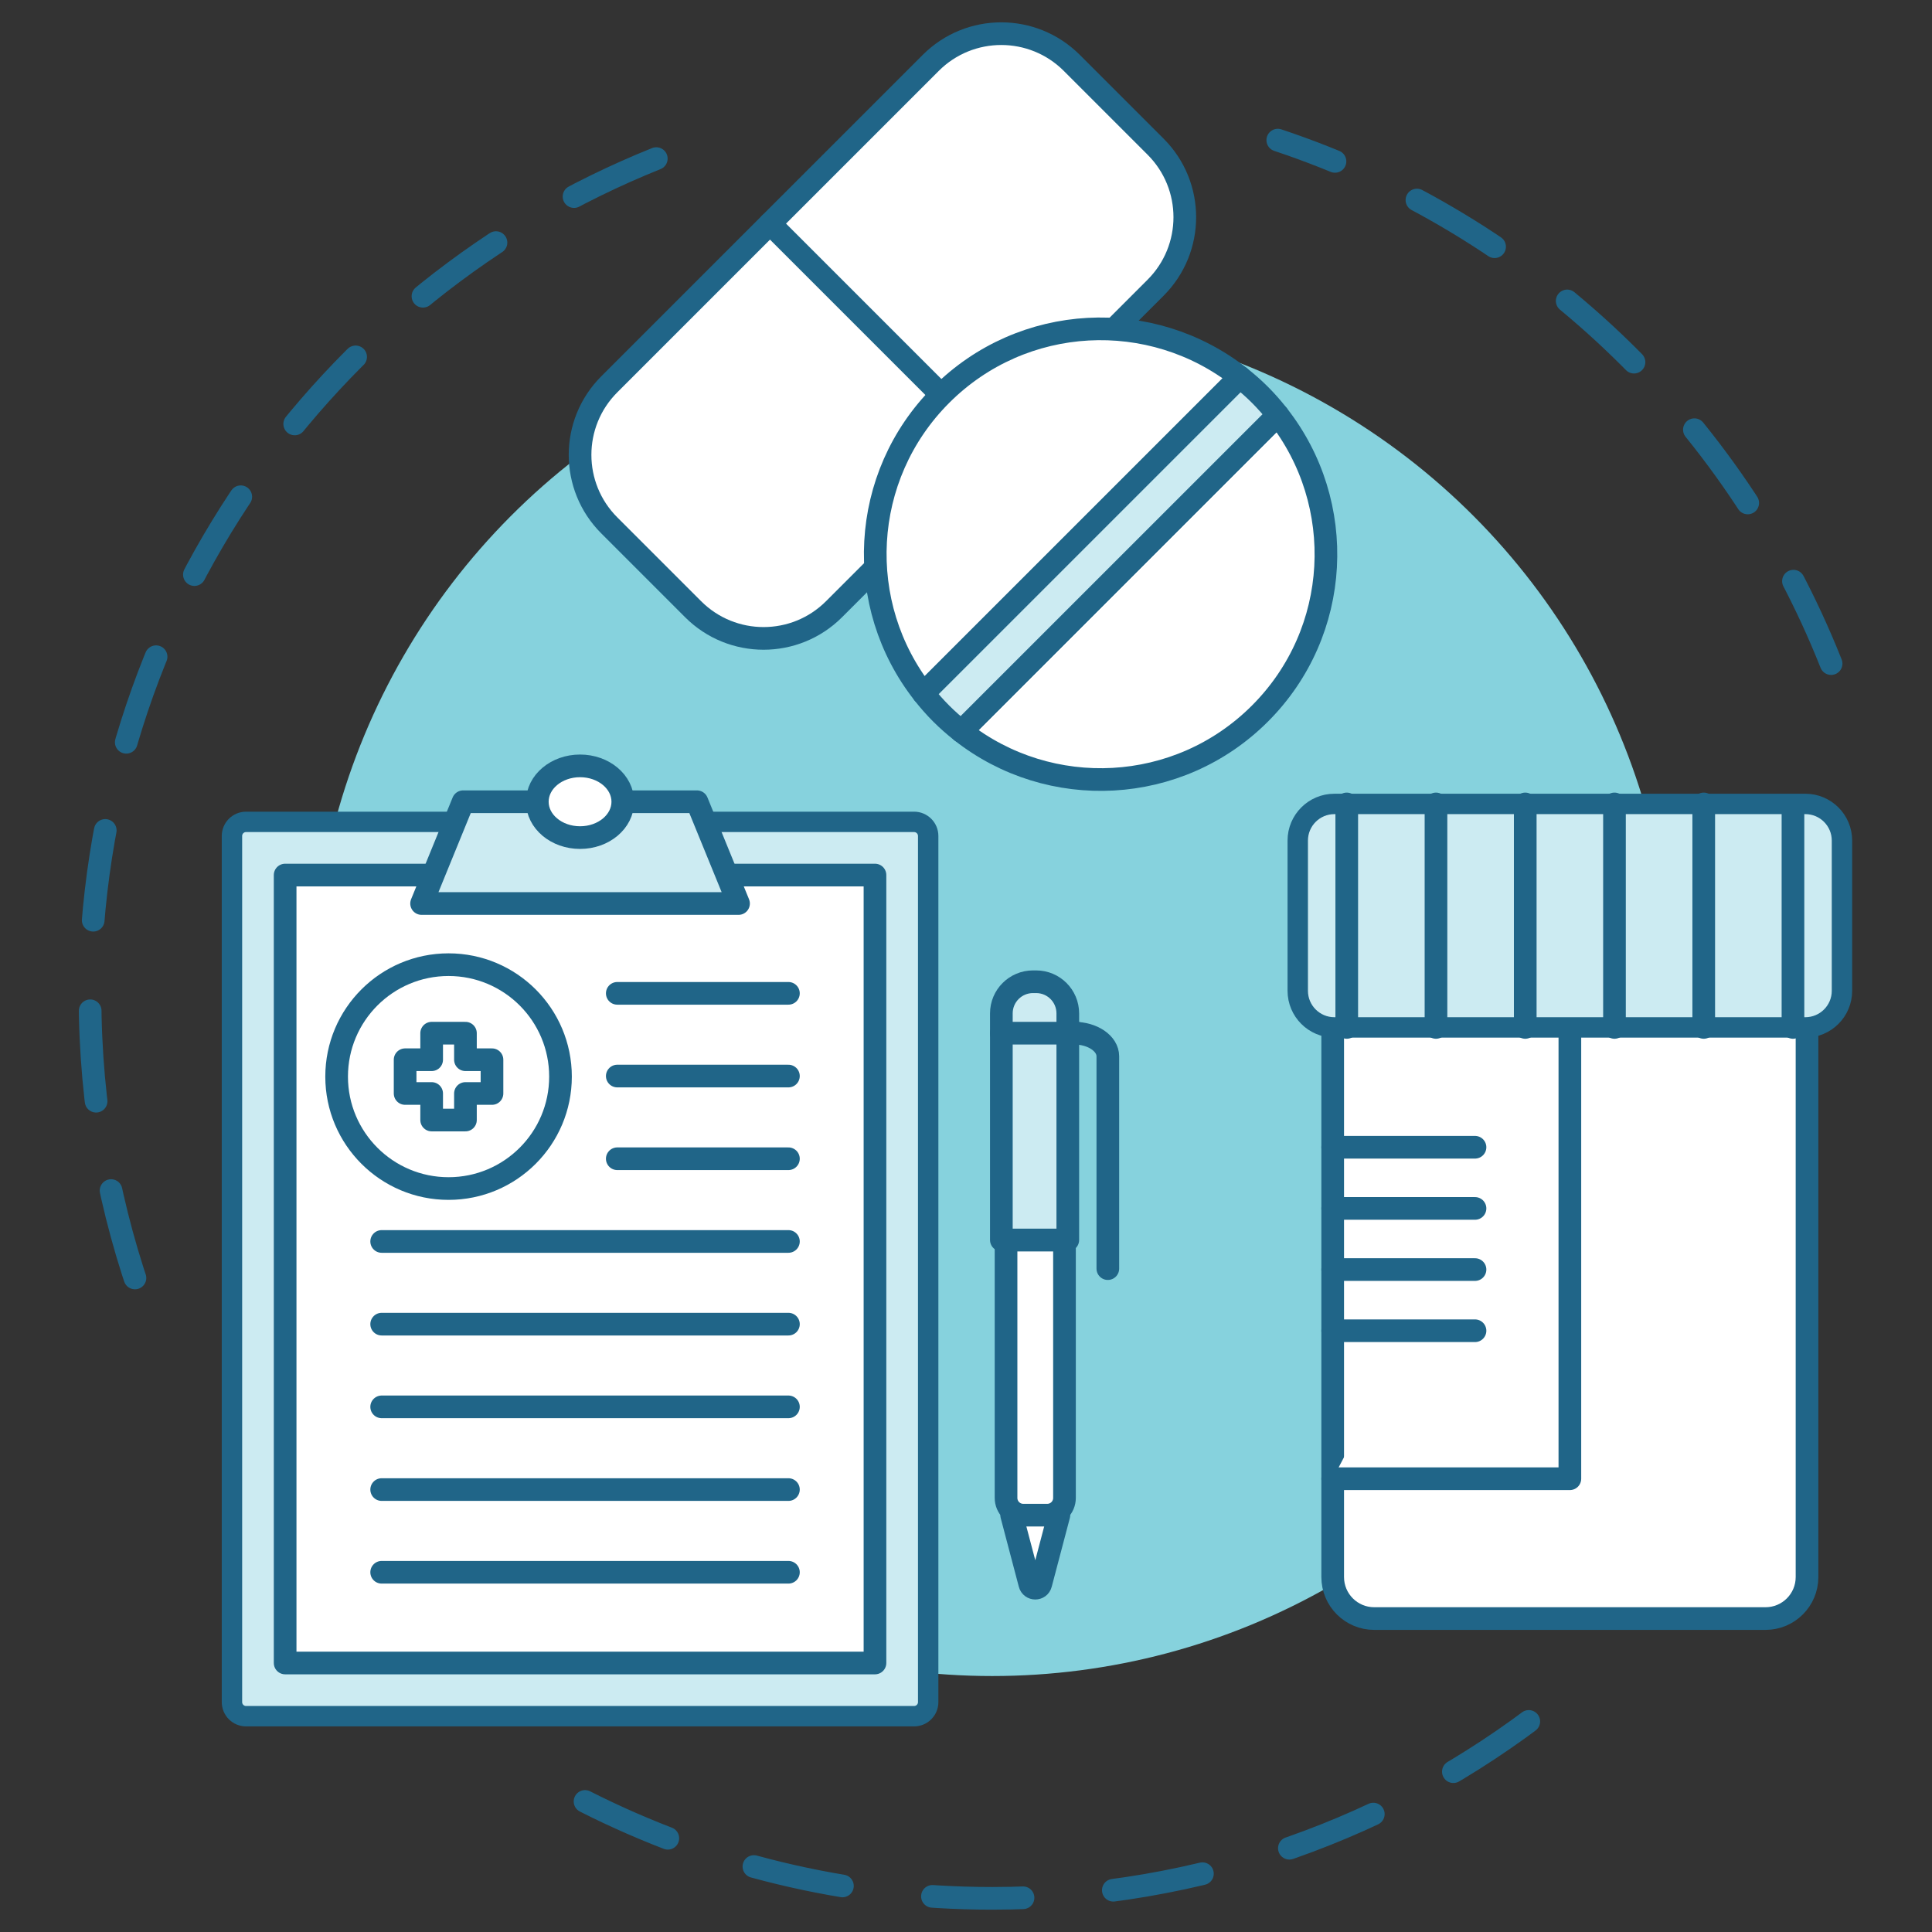
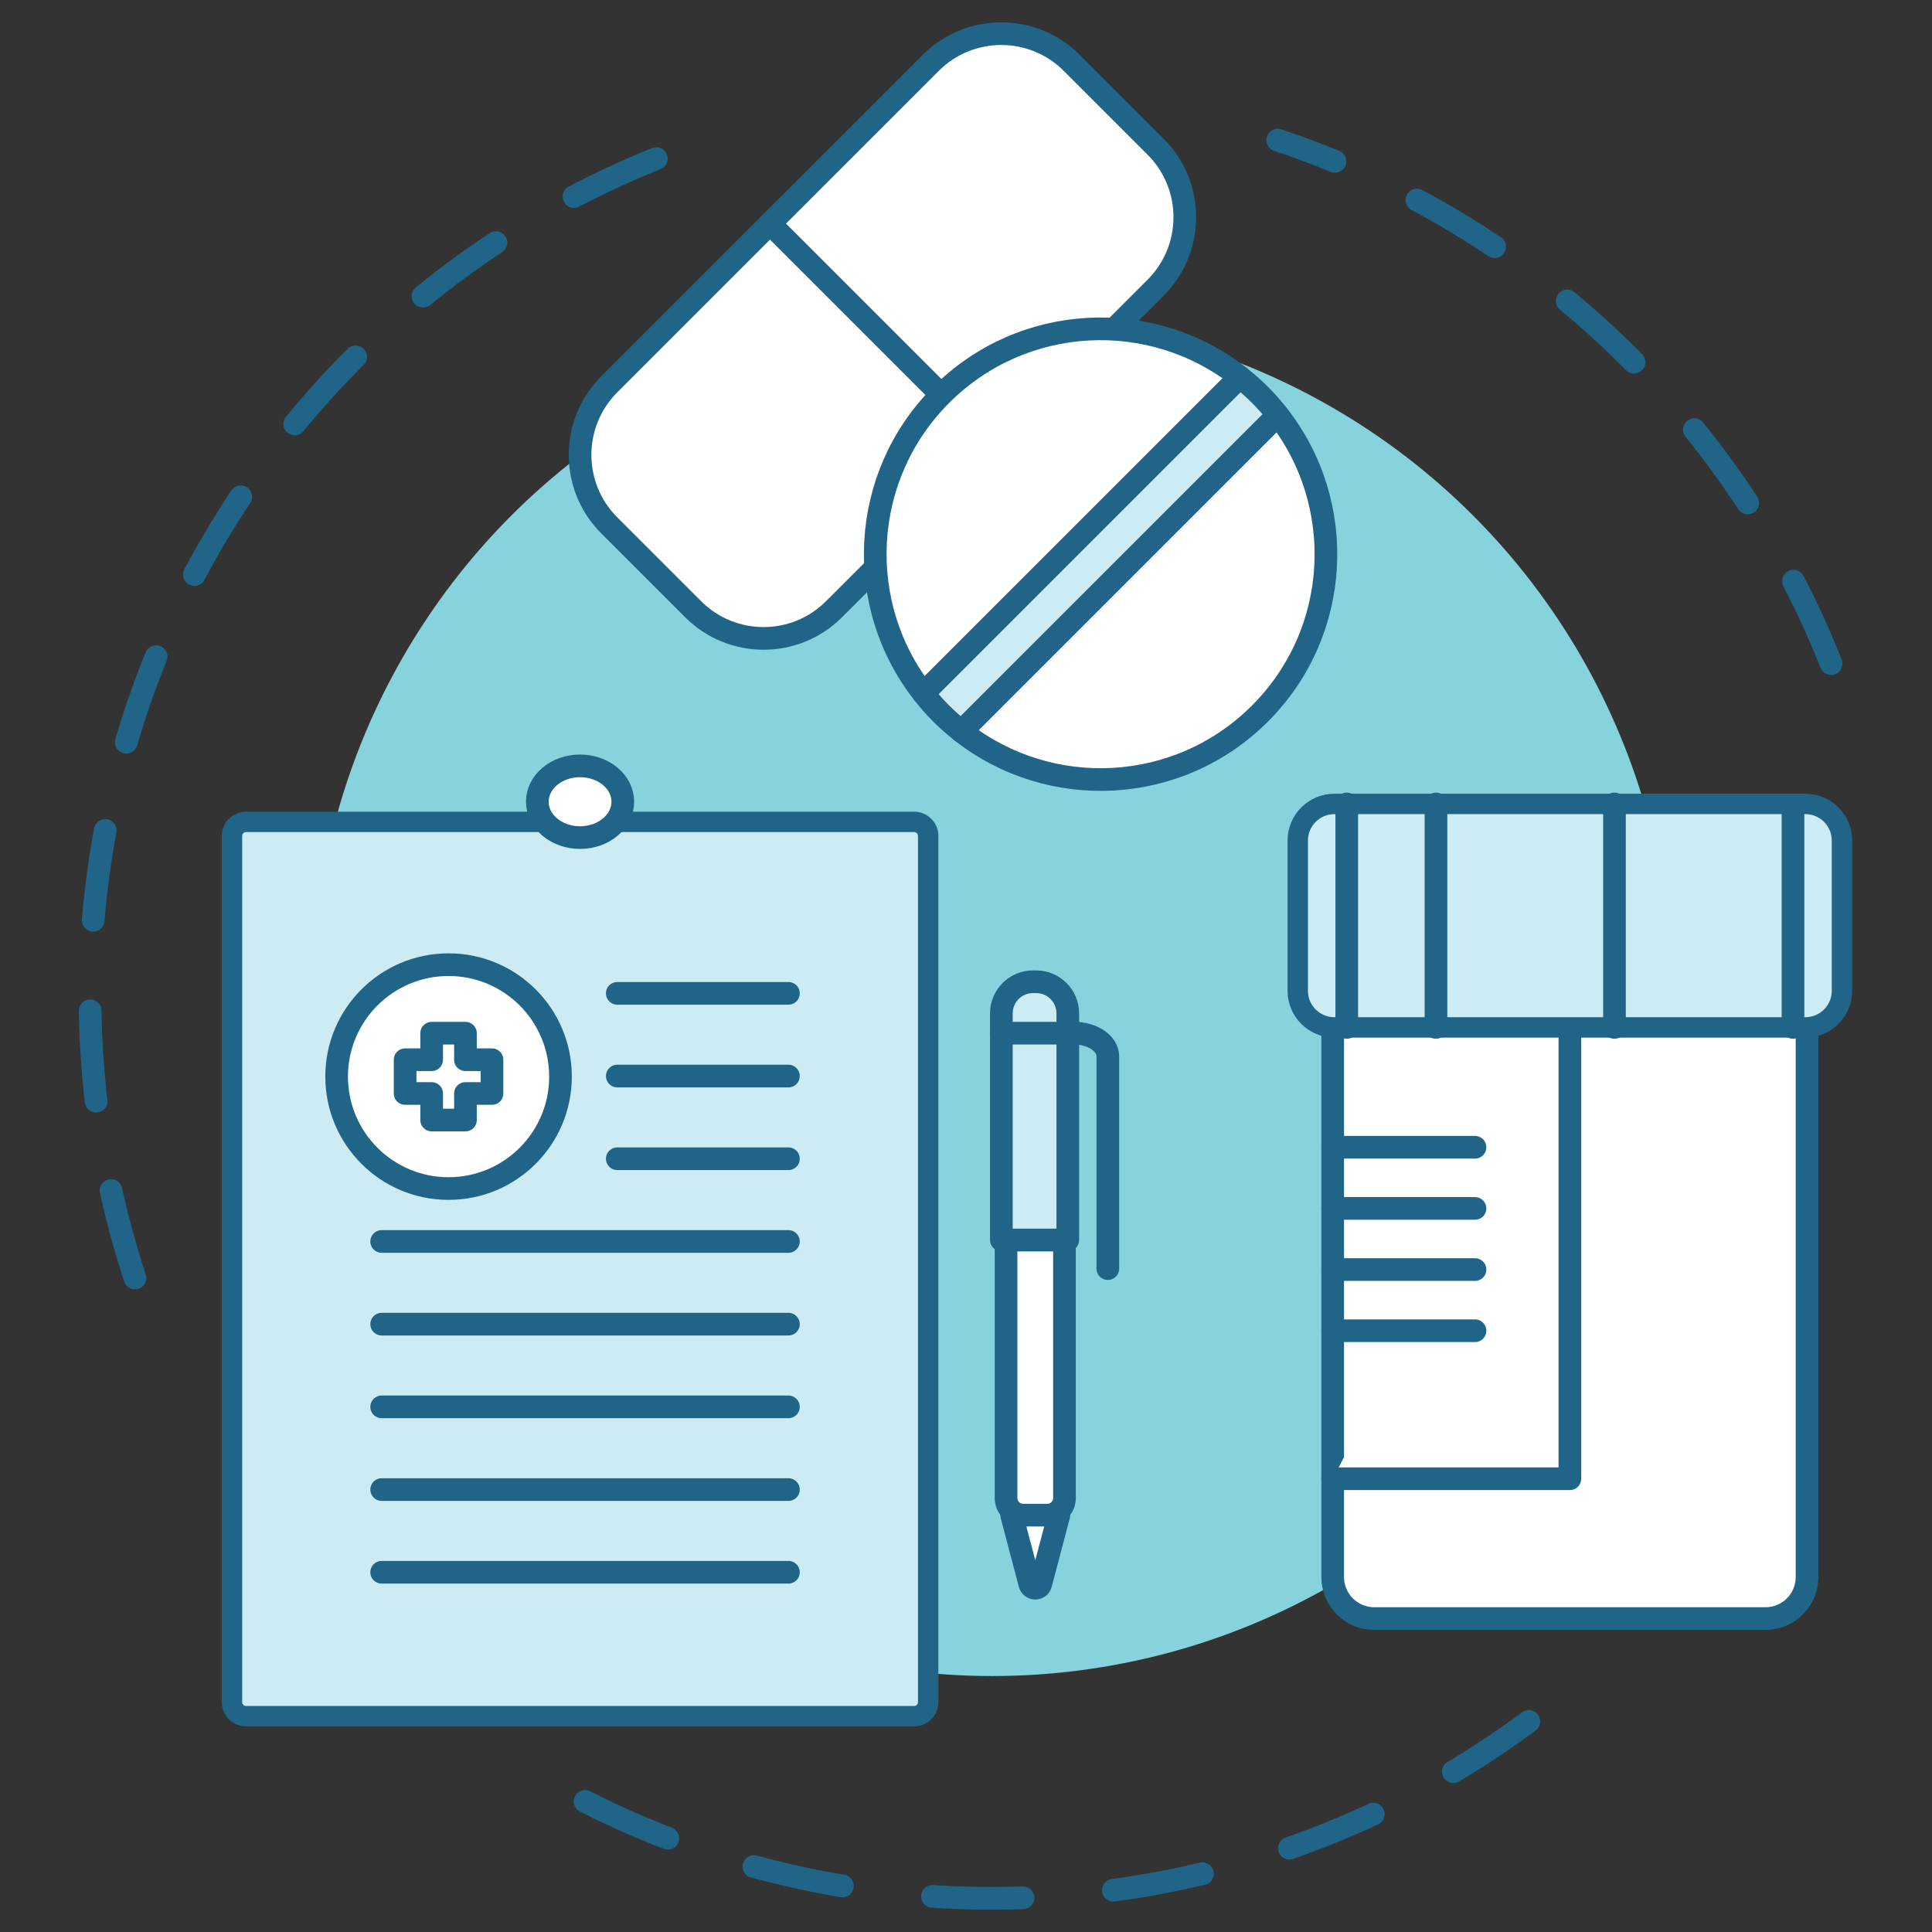
<svg xmlns="http://www.w3.org/2000/svg" version="1.1" id="Layer_1" x="0px" y="0px" viewBox="0 0 800 800" style="enable-background:new 0 0 800 800;" xml:space="preserve">
  <rect x="0" y="0" width="800" height="800" fill="#333333" stroke="none" />
  <style type="text/css">
	.st0{fill:#86D2DD;}
	
		.st1{fill:none;stroke:#206588;stroke-width:9.384;stroke-linecap:round;stroke-linejoin:round;stroke-miterlimit:10;stroke-dasharray:37.536;}
	.st2{fill:#FFFFFF;stroke:#206588;stroke-width:9.384;stroke-linecap:round;stroke-linejoin:round;stroke-miterlimit:10;}
	.st3{fill:#CCEBF2;stroke:#206588;stroke-width:8.446;stroke-linecap:round;stroke-linejoin:round;stroke-miterlimit:10;}
	.st4{fill:#CCEBF2;stroke:#206588;stroke-width:9.384;stroke-linecap:round;stroke-linejoin:round;stroke-miterlimit:10;}
	.st5{fill:none;stroke:#206588;stroke-width:9.384;stroke-linecap:round;stroke-linejoin:round;stroke-miterlimit:10;}
</style>
  <g>
    <g>
      <g>
        <g>
          <g>
            <g>
              <g>
                <g>
                  <g>
                    <g>
                      <g>
                        <g>
                          <g>
                            <g>
                              <g>
                                <g>
                                  <g>
                                    <circle class="st0" cx="410.85" cy="412.49" r="281.52" />
                                  </g>
                                </g>
                              </g>
                            </g>
                          </g>
                        </g>
                      </g>
                    </g>
                  </g>
                </g>
              </g>
            </g>
          </g>
        </g>
      </g>
      <path class="st1" d="M271.76,65.67C134.32,120.84,37.28,255.33,37.28,412.49c0,45.49,8.13,89.09,23.02,129.41" />
      <path class="st1" d="M758.22,274.78C717.77,172.82,633.73,92.91,529.1,58.02" />
      <path class="st1" d="M242.25,745.94c50.65,25.66,107.94,40.12,168.6,40.12c86.75,0,166.59-29.57,230-79.18" />
    </g>
    <g>
      <path class="st2" d="M418.91,627.39l7.5,28.45c0.59,2.38,3.97,2.38,4.55,0l7.5-28.45" />
      <g>
        <path class="st3" d="M96.05,346.16V704.8c0,3.22,2.61,5.84,5.84,5.84h276.61c3.22,0,5.84-2.61,5.84-5.84V346.16     c0-3.22-2.61-5.84-5.84-5.84H101.88C98.66,340.32,96.05,342.93,96.05,346.16z" />
-         <rect x="118.07" y="362.34" class="st2" width="244.24" height="326.27" />
        <line class="st2" x1="255.6" y1="411.32" x2="326.47" y2="411.32" />
        <line class="st2" x1="255.6" y1="445.57" x2="326.47" y2="445.57" />
        <line class="st2" x1="255.6" y1="479.81" x2="326.47" y2="479.81" />
        <line class="st2" x1="158.04" y1="514.06" x2="326.47" y2="514.06" />
        <line class="st2" x1="158.04" y1="548.3" x2="326.47" y2="548.3" />
        <line class="st2" x1="158.04" y1="582.55" x2="326.47" y2="582.55" />
        <line class="st2" x1="158.04" y1="616.8" x2="326.47" y2="616.8" />
        <line class="st2" x1="158.04" y1="651.04" x2="326.47" y2="651.04" />
-         <polygon class="st4" points="305.81,374.13 174.57,374.13 191.78,331.98 288.59,331.98    " />
        <ellipse class="st2" cx="240.19" cy="331.98" rx="17.7" ry="14.85" />
        <g>
          <circle class="st2" cx="185.74" cy="445.8" r="46.35" />
          <polygon class="st2" points="203.72,438.81 192.73,438.81 192.73,427.82 178.74,427.82 178.74,438.81 167.75,438.81       167.75,452.79 178.74,452.79 178.74,463.78 192.73,463.78 192.73,452.79 203.72,452.79     " />
        </g>
      </g>
      <path class="st2" d="M423.71,627.39h9.94c3.94,0,7.13-3.19,7.13-7.13V513.45h-24.2v106.81    C416.58,624.2,419.78,627.39,423.71,627.39z" />
      <path class="st4" d="M442.15,432.64v80.81h-27.51v-80.81v1.26v-14.28c0-7.24,5.87-13.1,13.1-13.1h1.31c7.24,0,13.1,5.87,13.1,13.1    v14.28" />
      <path class="st5" d="M446.34,427.81h-1.63c7.74,0,14.02,4.29,14.02,9.59v87.91" />
      <line class="st2" x1="442.15" y1="427.82" x2="414.64" y2="427.82" />
    </g>
    <g>
      <path class="st2" d="M748.25,425.43v227.59c0,9.49-7.69,17.19-17.19,17.19H569.03c-9.49,0-17.19-7.69-17.19-17.19V425.43" />
      <polyline class="st2" points="650.05,425.43 650.05,612.31 551.84,612.31   " />
      <line class="st2" x1="551.84" y1="551.03" x2="610.77" y2="551.03" />
      <line class="st2" x1="551.84" y1="525.7" x2="610.77" y2="525.7" />
      <line class="st2" x1="551.84" y1="500.38" x2="610.77" y2="500.38" />
      <line class="st2" x1="551.84" y1="475.05" x2="610.77" y2="475.05" />
      <path class="st3" d="M747.55,425.43H552.54c-8.38,0-15.17-6.79-15.17-15.17v-62.2c0-8.38,6.79-15.17,15.17-15.17h195.01    c8.38,0,15.17,6.79,15.17,15.17v62.2C762.72,418.64,755.93,425.43,747.55,425.43z" />
      <line class="st2" x1="557.66" y1="425.43" x2="557.66" y2="332.89" />
      <line class="st2" x1="594.61" y1="425.43" x2="594.61" y2="332.89" />
-       <line class="st2" x1="631.57" y1="425.43" x2="631.57" y2="332.89" />
      <line class="st2" x1="668.52" y1="425.43" x2="668.52" y2="332.89" />
-       <line class="st2" x1="705.48" y1="425.43" x2="705.48" y2="332.89" />
      <line class="st2" x1="742.43" y1="425.43" x2="742.43" y2="334.41" />
    </g>
    <g>
      <g>
        <path class="st2" d="M286.99,252.25l-34.71-34.71c-16.12-16.12-16.12-42.26,0-58.39L385.41,26.03     c16.12-16.12,42.26-16.12,58.39,0l34.71,34.71c16.12,16.12,16.12,42.26,0,58.39L345.37,252.25     C329.25,268.38,303.11,268.38,286.99,252.25z" />
        <line class="st2" x1="318.85" y1="92.6" x2="411.94" y2="185.69" />
      </g>
      <g>
        <path class="st2" d="M521.72,295.47c33.79-33.79,36.23-87.02,7.37-123.64L398.08,302.85C434.7,331.7,487.94,329.26,521.72,295.47     z" />
        <path class="st2" d="M389.74,163.49c-33.79,33.79-36.23,87.02-7.37,123.64l131.02-131.02     C476.76,127.26,423.53,129.7,389.74,163.49z" />
        <path class="st4" d="M521.72,163.49c-2.66-2.66-5.45-5.1-8.34-7.37L382.36,287.13c2.27,2.88,4.71,5.68,7.37,8.34     c2.66,2.66,5.45,5.1,8.34,7.37L529.1,171.83C526.82,168.94,524.38,166.15,521.72,163.49z" />
      </g>
    </g>
  </g>
</svg>